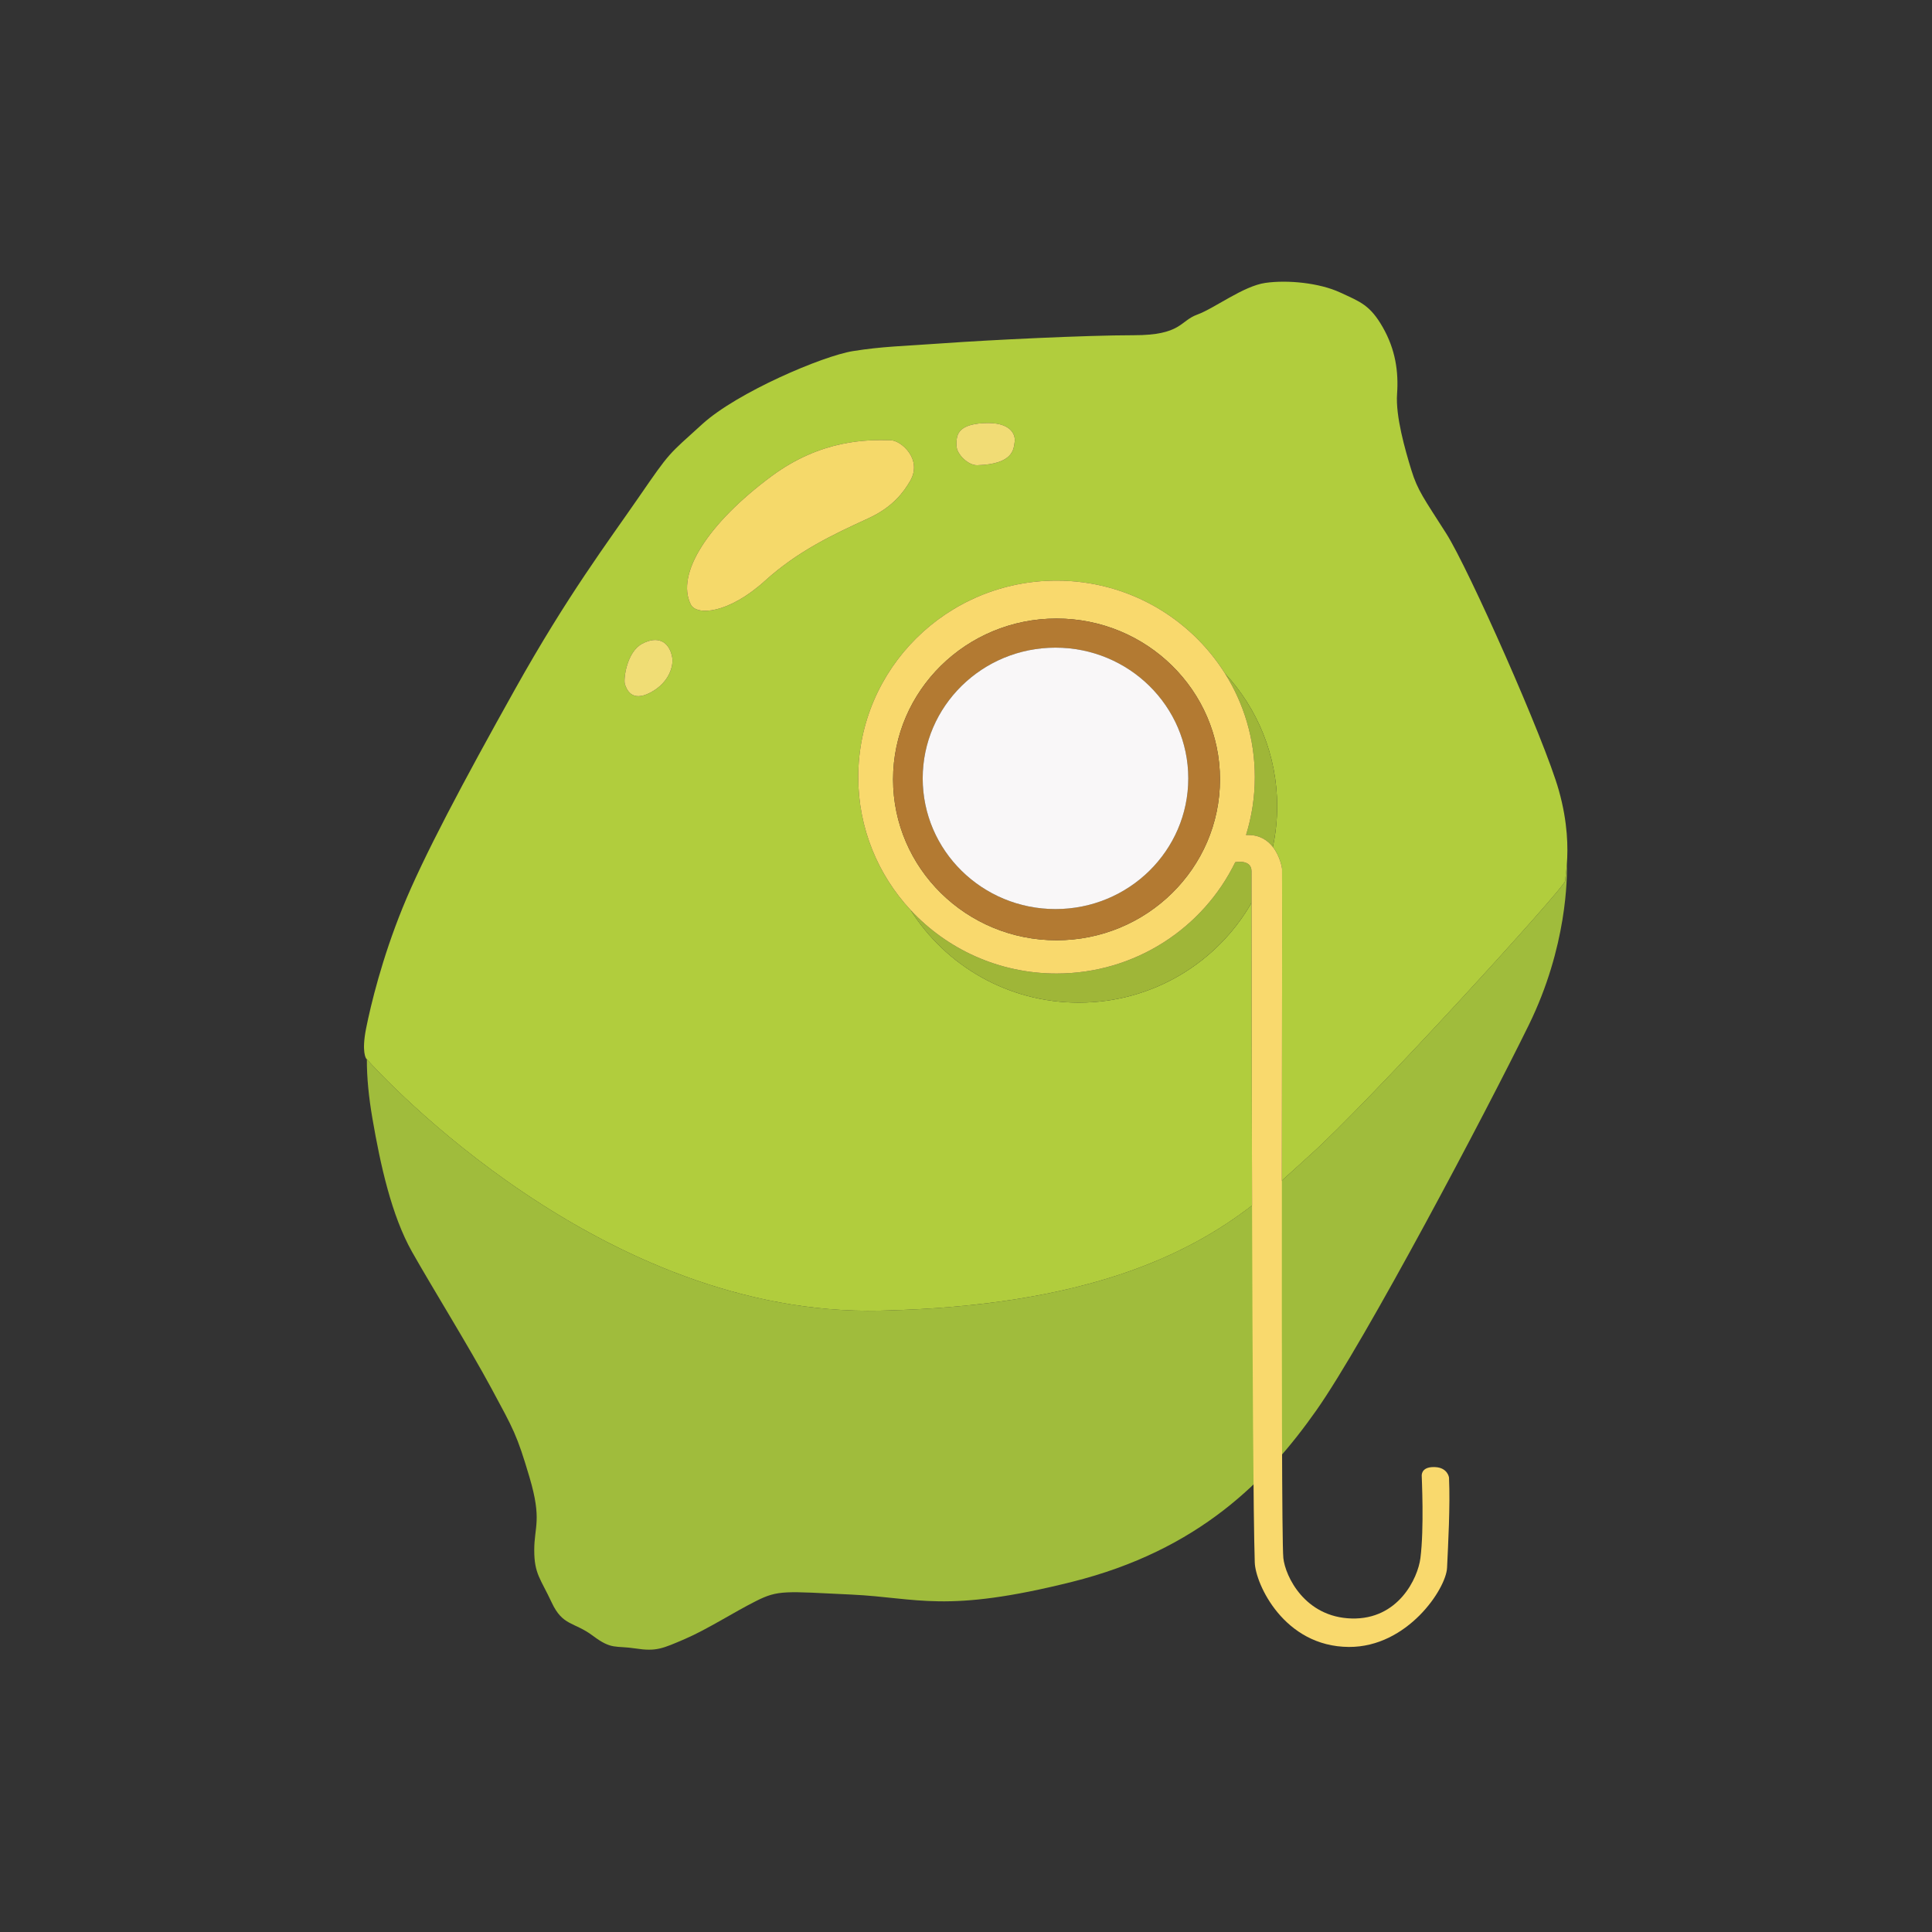
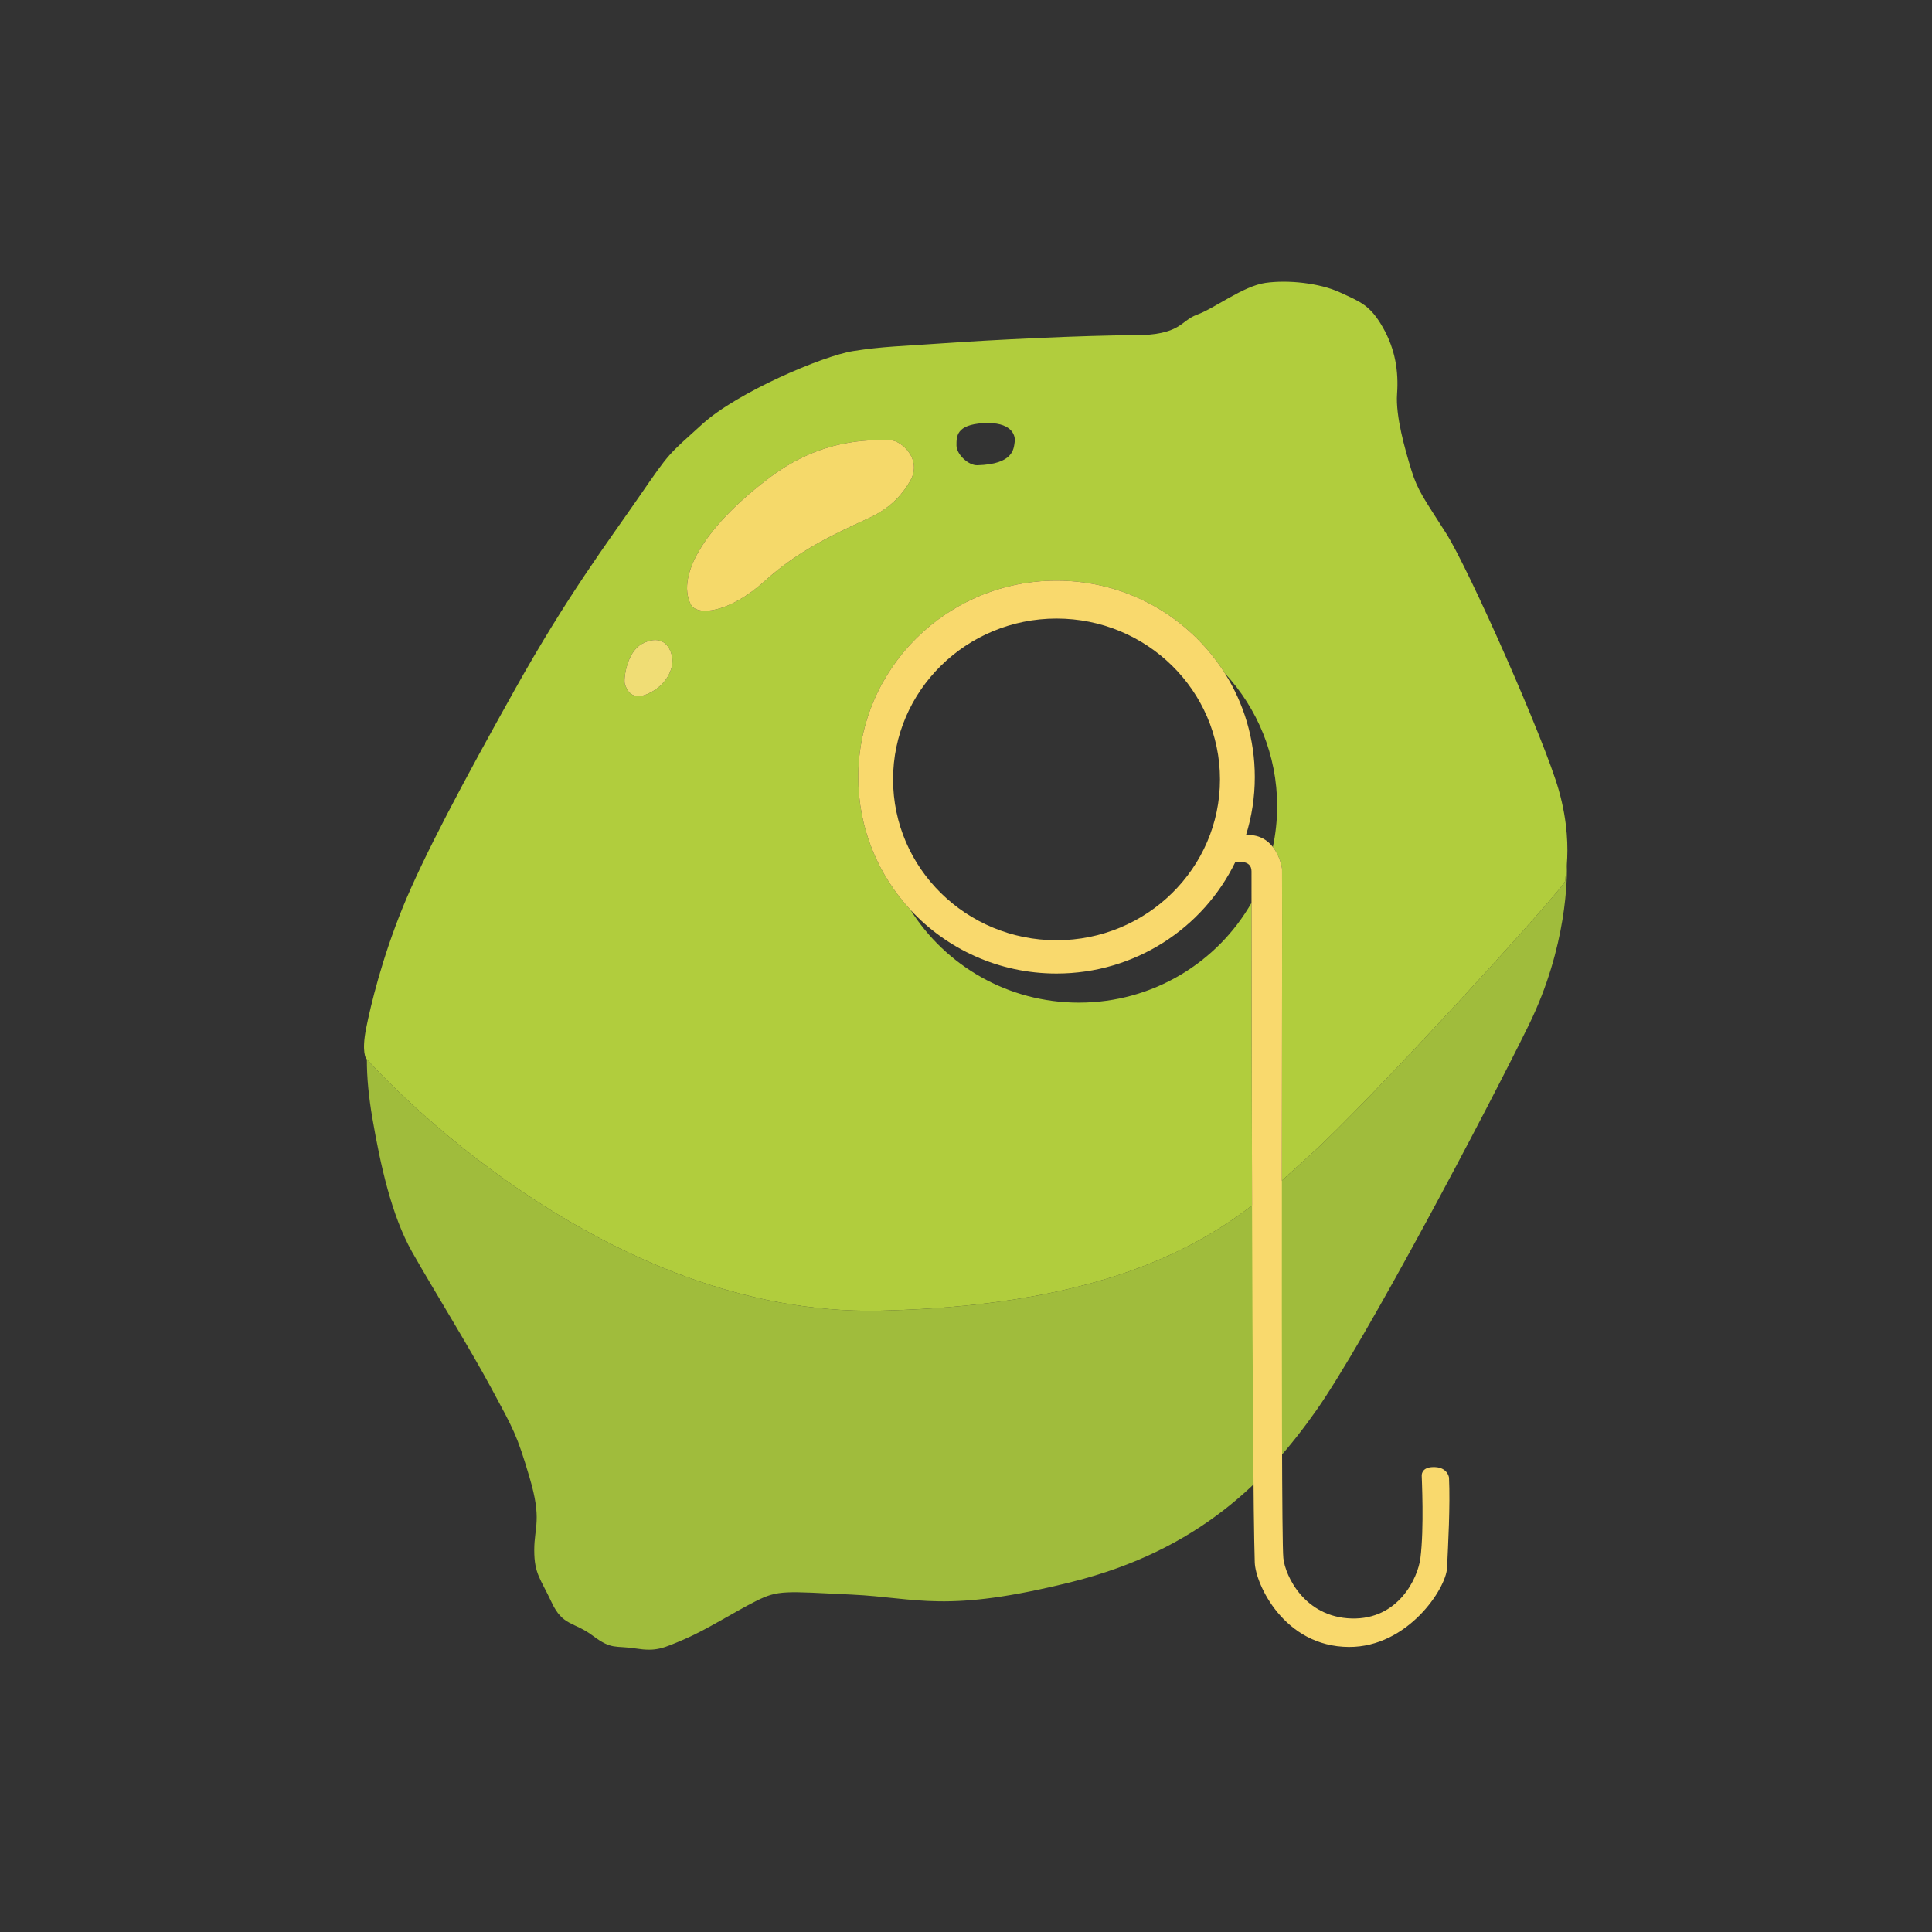
<svg xmlns="http://www.w3.org/2000/svg" width="100%" height="100%" viewBox="0 0 2084 2084" version="1.1" xml:space="preserve" style="fill-rule:evenodd;clip-rule:evenodd;stroke-linecap:round;stroke-linejoin:round;stroke-miterlimit:1.5;">
  <rect x="0" y="0" width="2084" height="2084" fill="#333333" stroke="none" />
-   <rect id="Artboard2" x="0" y="-0" width="2083.33" height="2083.33" style="fill:none;" />
  <g>
    <path d="M1690.14,931.949c0.417,14.023 0.466,89.088 -41.157,173.875c-46.193,94.098 -176.22,340.463 -229.257,415.742c-53.036,75.278 -126.604,150.556 -263.473,184.773c-136.87,34.218 -165.955,17.109 -237.811,13.687c-71.857,-3.421 -78.7,-5.132 -102.652,6.844c-23.953,11.976 -53.037,30.795 -76.989,41.061c-23.953,10.265 -30.796,13.687 -53.037,10.265c-22.242,-3.422 -25.663,1.711 -46.194,-13.687c-20.53,-15.398 -32.506,-10.265 -44.482,-35.928c-11.977,-25.663 -18.82,-30.796 -18.82,-56.459c-0,-25.663 8.554,-32.507 -5.133,-78.7c-13.687,-46.193 -17.108,-51.326 -41.061,-95.809c-23.952,-44.482 -63.302,-107.784 -85.543,-147.134c-22.241,-39.35 -34.217,-94.098 -42.772,-143.713c-3.996,-23.179 -6.125,-44.491 -6.039,-64.11c15.531,17.319 254.143,277.741 553.517,271.125c309.668,-6.844 402.055,-112.918 463.646,-167.665c61.591,-54.748 275.45,-289.137 275.45,-295.981c0,-2.461 1.106,-8.682 1.807,-18.186Z" style="fill:#a0bc3c;" />
    <path d="M1350.56,1300.3c-67.219,51.77 -177.531,108.54 -401.321,113.486c-299.374,6.616 -537.986,-253.806 -553.517,-271.125l-0.804,-0.903c-0,-0 -5.133,-6.844 -0,-32.507c5.132,-25.663 17.109,-75.278 39.35,-130.026c22.241,-54.748 65.013,-135.159 121.472,-236.1c56.458,-100.941 99.23,-157.4 133.447,-207.015c34.218,-49.615 30.796,-44.483 68.435,-78.7c37.639,-34.218 130.026,-73.568 162.533,-78.7c32.506,-5.133 51.326,-5.133 99.23,-8.555c47.904,-3.421 152.268,-8.554 203.594,-8.554c51.326,0 49.615,-15.398 68.434,-22.241c18.82,-6.844 49.616,-30.796 73.568,-34.218c23.952,-3.421 58.169,0 80.411,10.266c22.241,10.265 32.506,13.687 46.193,37.639c13.687,23.952 17.109,47.904 15.398,71.856c-1.711,23.952 8.554,59.881 15.398,82.122c6.843,22.241 13.687,30.796 37.639,68.435c23.952,37.639 106.074,222.413 121.472,277.161c9.861,35.061 9.898,62.404 8.65,79.333c-0.701,9.504 -1.807,15.725 -1.807,18.186c0,6.844 -213.859,241.233 -275.45,295.981c-9.163,8.144 -19.007,17.425 -30.148,27.346c0.116,-150.633 0.386,-294.885 0.179,-336.333c-0.004,-0.799 -1.958,-13.36 -9.906,-23.514c3.033,-14.203 4.629,-28.928 4.629,-44.02c-0,-55.231 -21.371,-105.556 -56.36,-143.291c-37.778,-60.033 -105.025,-100.017 -181.622,-100.017c-118.042,0 -213.876,94.955 -213.876,211.914c-0,55.231 21.371,105.555 56.36,143.291c37.778,60.033 105.025,100.017 181.622,100.017c79.822,-0 149.489,-43.42 186.235,-107.703c0.041,60.275 0.173,191.788 0.562,326.489Zm-389.46,-825.375c-24.947,-0.826 -75.185,-1.082 -128.936,38.773c-68.477,50.772 -103.427,105.444 -87.093,138.233c6.313,12.673 40.921,10.014 79.932,-25.288c35.612,-32.225 73.22,-49.877 112.062,-67.715c26.407,-12.126 38.201,-28.87 44.781,-40.273c13.454,-23.317 -9.81,-43.368 -20.746,-43.73Zm-236.02,234.052c1.618,8.753 -2.803,27.232 -23.546,38.125c-20.743,10.892 -25.789,-4.237 -27.47,-9.078c-1.682,-4.841 1.681,-34.493 18.5,-43.57c16.818,-9.078 29.339,-2.661 32.516,14.523Zm369.447,-232.37c1.121,-7.568 -3.924,-21.864 -33.637,-20.182c-29.713,1.682 -29.152,14.576 -29.152,24.106c-0,9.531 12.832,21.578 22.424,21.304c39.244,-1.121 39.244,-17.66 40.365,-25.228Z" style="fill:#b1cd3d;" />
    <path d="M961.096,474.92c-24.947,-0.826 -75.185,-1.082 -128.936,38.773c-68.477,50.772 -103.427,105.444 -87.093,138.233c6.313,12.673 40.921,10.014 79.932,-25.288c35.612,-32.225 73.22,-49.877 112.062,-67.715c26.407,-12.126 38.201,-28.87 44.781,-40.273c13.454,-23.317 -9.81,-43.368 -20.746,-43.73Z" style="fill:#f5d96a;stroke:#000;stroke-opacity:0;stroke-width:4.17px;" />
-     <path d="M1094.52,476.602c1.121,-7.568 -3.924,-21.864 -33.637,-20.182c-29.713,1.682 -29.152,14.576 -29.152,24.106c-0,9.531 12.832,21.578 22.424,21.304c39.244,-1.121 39.244,-17.66 40.365,-25.228Z" style="fill:#f1dc75;stroke:#000;stroke-opacity:0;stroke-width:4.17px;" />
    <path d="M725.076,708.972c1.618,8.753 -2.803,27.232 -23.546,38.125c-20.743,10.892 -25.789,-4.237 -27.47,-9.078c-1.682,-4.841 1.681,-34.493 18.5,-43.57c16.818,-9.078 29.339,-2.661 32.516,14.523Z" style="fill:#f0dd75;stroke:#000;stroke-opacity:0;stroke-width:4.17px;" />
-     <path d="M1349.99,973.806c-36.746,64.283 -106.413,107.703 -186.235,107.703c-76.597,-0 -143.844,-39.984 -181.622,-100.017c39.104,42.173 95.217,68.622 157.516,68.622c84.858,0 158.241,-49.073 192.792,-120.116c-0,-0 17.531,-3.518 17.531,9.797l0.018,34.011Zm-28.719,-247.502c34.989,37.735 56.36,88.06 56.36,143.291c-0,15.092 -1.596,29.817 -4.629,44.02c-5.512,-7.042 -13.907,-12.927 -26.534,-12.927l-2.413,0.011c6.155,-19.759 9.469,-40.748 9.469,-62.498c0,-41.064 -11.813,-79.415 -32.253,-111.897Z" style="fill:#9fb638;" />
    <path d="M1332.44,929.998c-34.551,71.043 -107.934,120.116 -192.792,120.116c-62.299,0 -118.412,-26.449 -157.516,-68.622c-34.989,-37.736 -56.36,-88.06 -56.36,-143.291c-0,-116.959 95.834,-211.914 213.876,-211.914c76.597,0 143.844,39.984 181.622,100.017c20.44,32.482 32.253,70.833 32.253,111.897c0,21.75 -3.314,42.739 -9.469,62.498l2.413,-0.011c12.627,0 21.022,5.885 26.534,12.927c7.948,10.154 9.902,22.715 9.906,23.514c0.207,41.448 -0.063,185.7 -0.179,336.333c-0.147,190.873 -0.047,391.993 1.581,407.186c2.102,19.621 23.125,63.77 73.581,65.172c50.455,1.401 71.538,-43.449 74.282,-65.172c4.127,-32.684 1.401,-86.195 1.401,-88.998c0,-2.803 1.402,-9.811 14.716,-9.11c13.315,0.7 14.717,11.212 14.717,11.212c1.401,30.834 -0.957,72.251 -2.103,97.407c-1.032,22.66 -42.764,85.639 -105.816,85.358c-70.091,-0.312 -100.861,-67.992 -101.612,-91.1c-1.574,-48.395 -2.444,-219.178 -2.924,-385.122c-0.389,-134.701 -0.521,-266.214 -0.562,-326.489l-0.018,-34.011c-0,-13.315 -17.531,-9.797 -17.531,-9.797Zm-192.792,-262.786c-97.311,0 -176.315,77.748 -176.315,173.511c0,95.764 79.004,173.512 176.315,173.512c97.31,-0 176.314,-77.748 176.314,-173.512c-0,-95.763 -79.004,-173.511 -176.314,-173.511Z" style="fill:#f9d96d;" />
-     <path d="M1139.65,667.212c97.31,0 176.314,77.748 176.314,173.511c-0,95.764 -79.004,173.512 -176.314,173.512c-97.311,-0 -176.315,-77.748 -176.315,-173.512c0,-95.763 79.004,-173.511 176.315,-173.511Zm-1.122,31.395c79.056,-0 143.238,63.178 143.238,140.995c0,77.818 -64.182,140.995 -143.238,140.995c-79.055,0 -143.237,-63.177 -143.237,-140.995c-0,-77.817 64.182,-140.995 143.237,-140.995Z" style="fill:#b37a32;" />
-     <ellipse cx="1138.53" cy="839.602" rx="143.238" ry="140.995" style="fill:#f9f7f8;" />
  </g>
</svg>